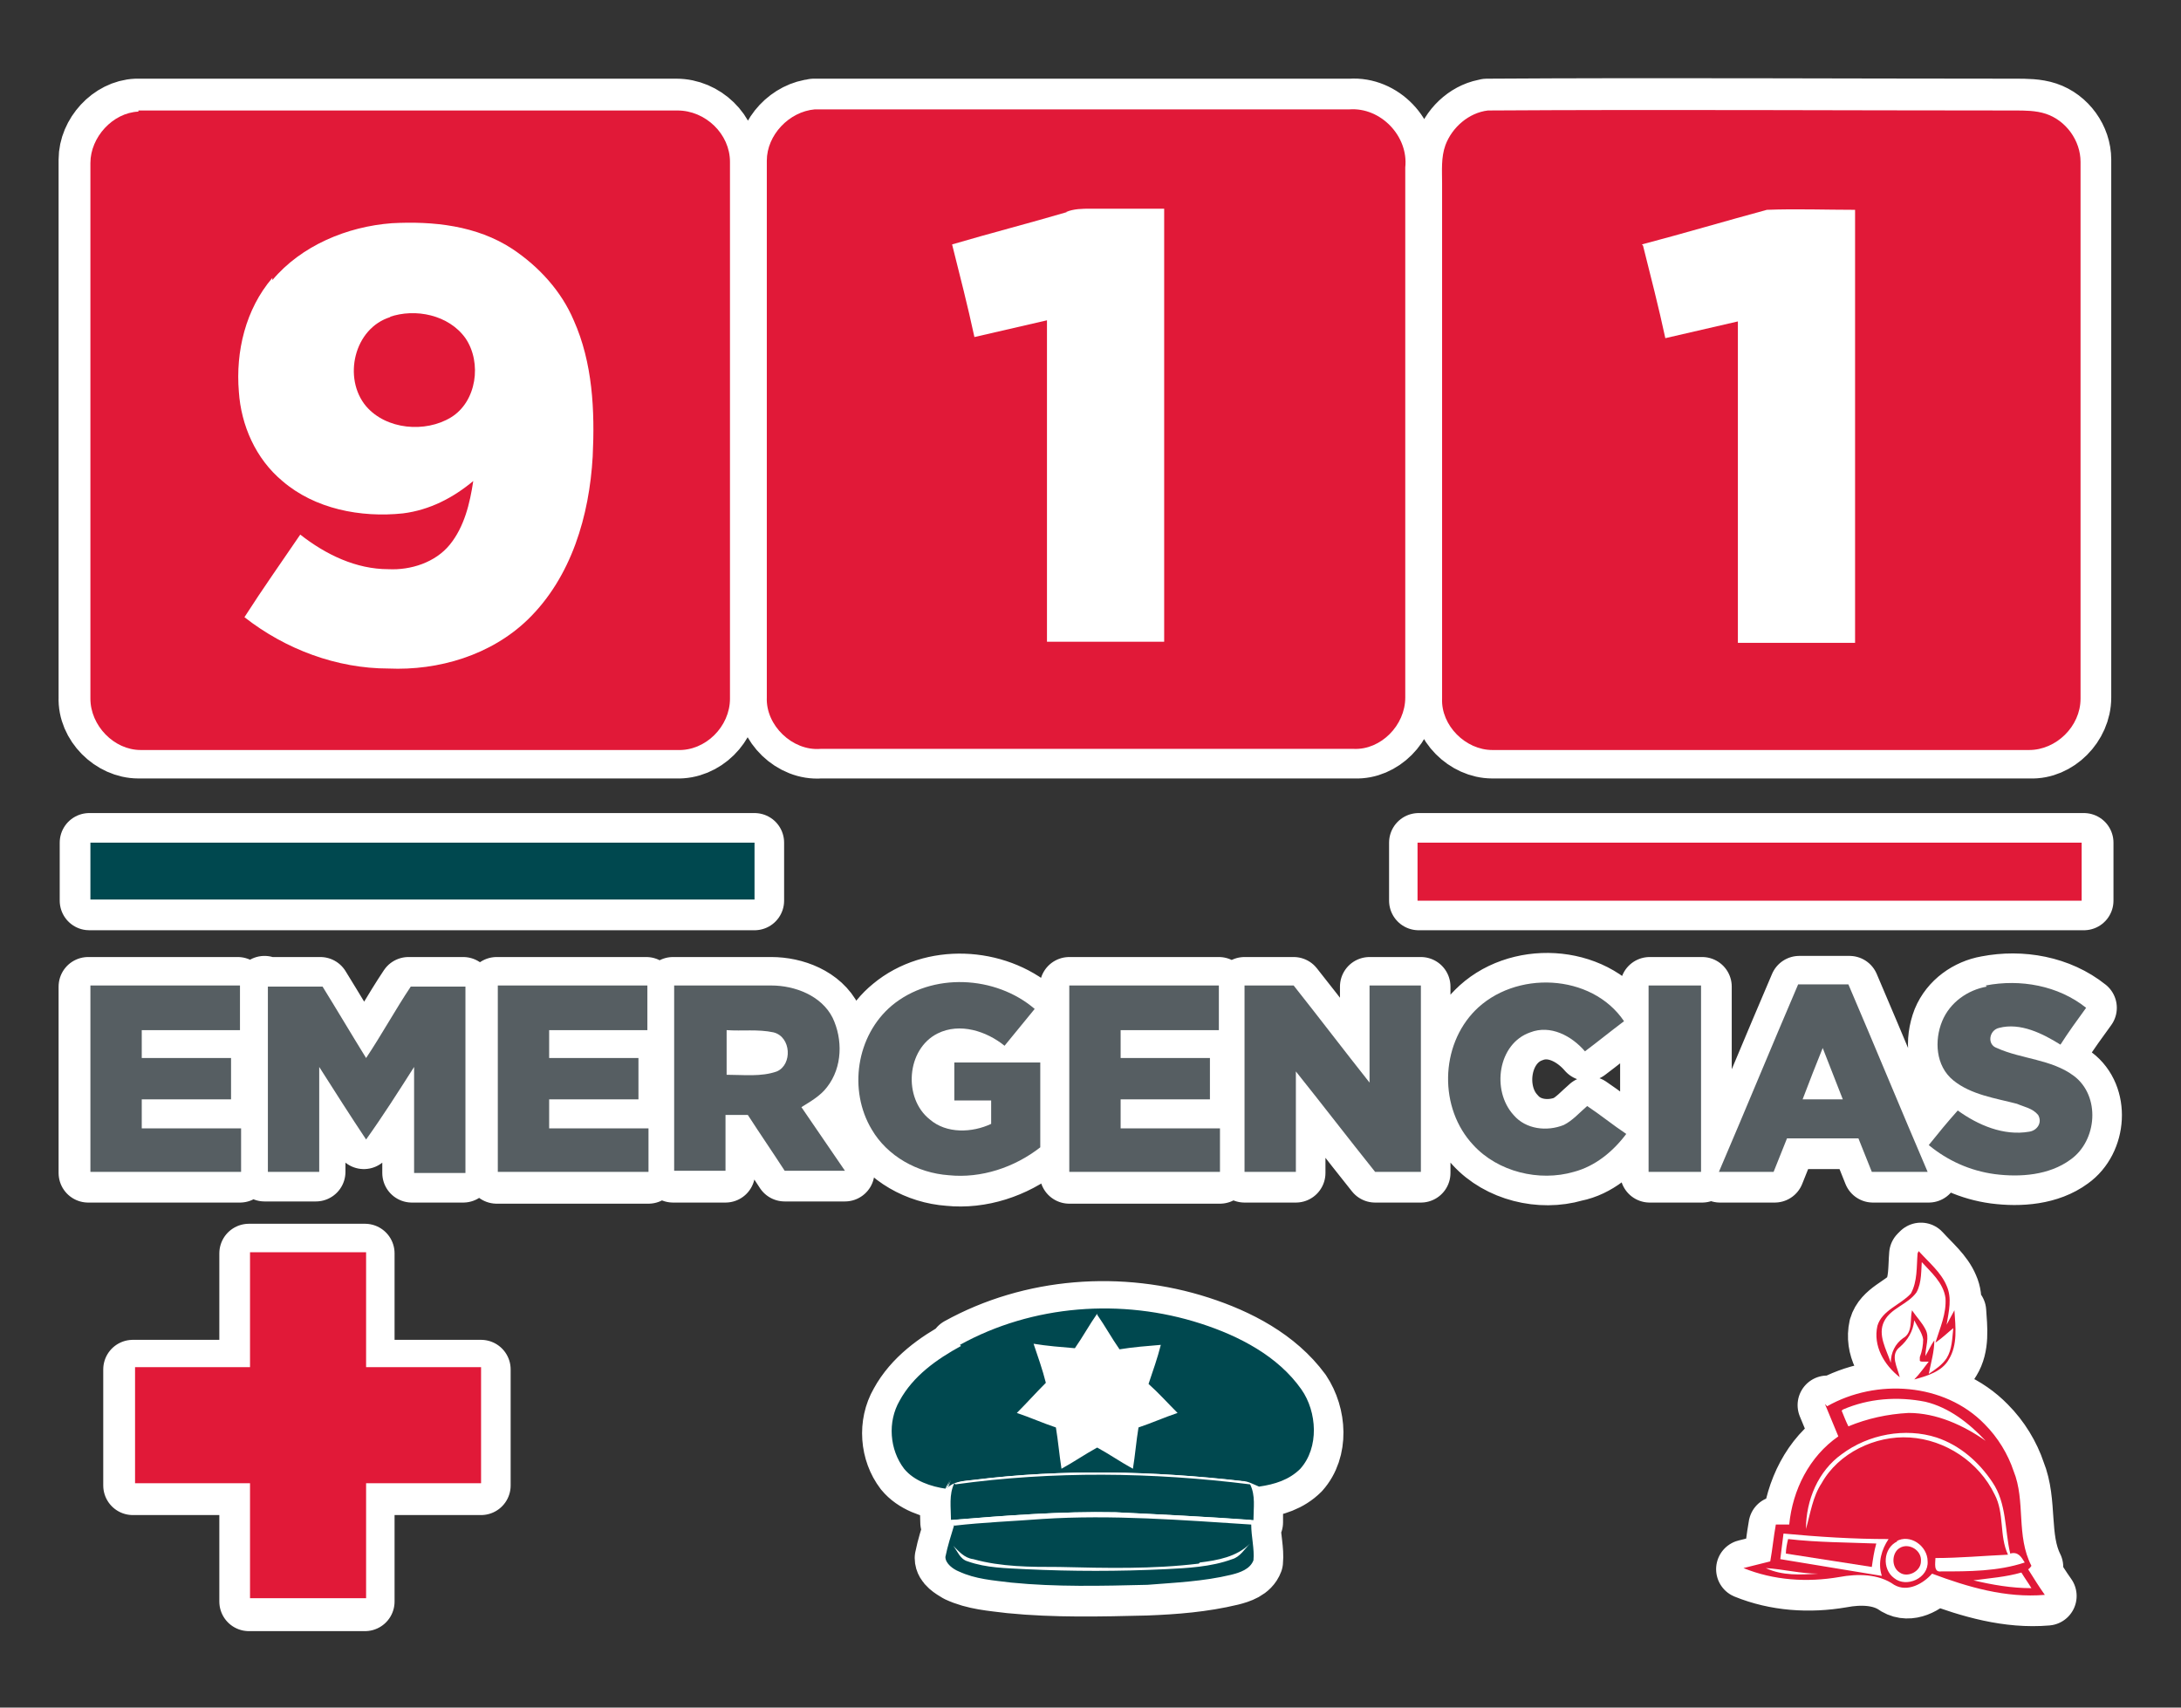
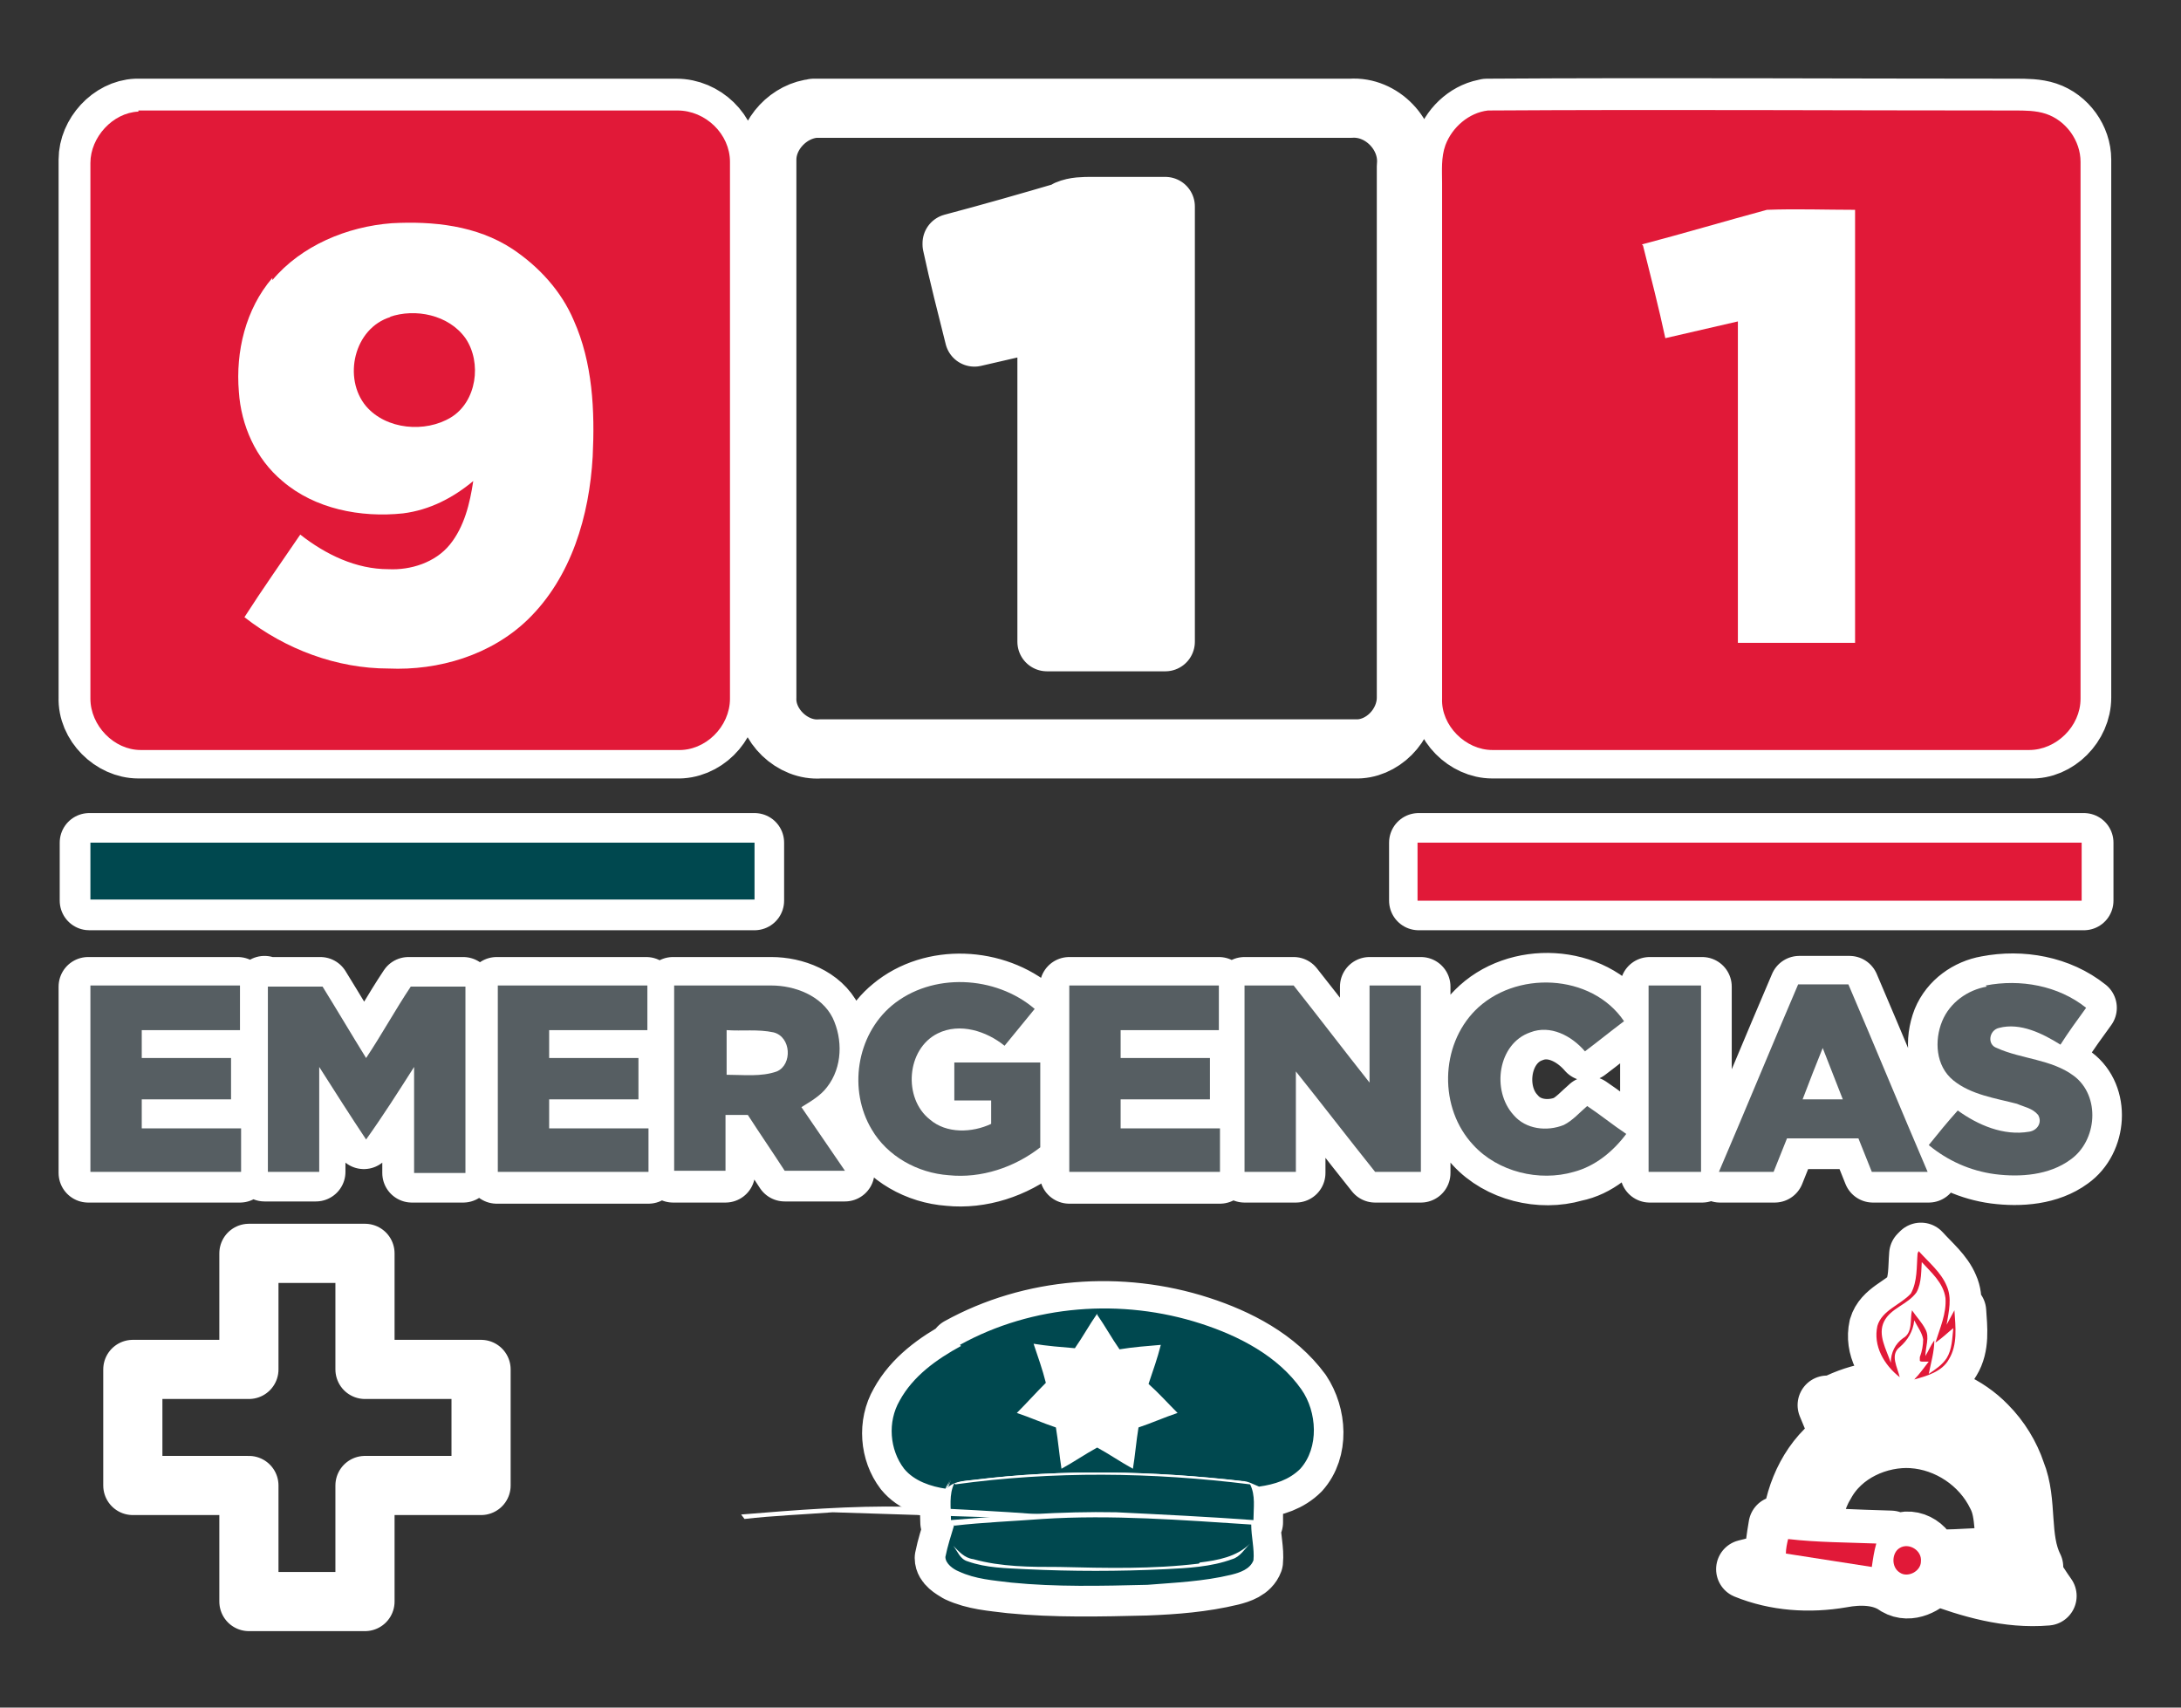
<svg xmlns="http://www.w3.org/2000/svg" version="1.1" viewBox="0 0 195.4 153">
  <rect x="0" y="0" width="195.4" height="153" fill="#333333" stroke="none" />
  <defs>
    <style>
      .cls-1 {
        fill: #00484f;
      }

      .cls-2 {
        fill: #fff;
      }

      .cls-3 {
        fill: none;
        stroke: #fff;
        stroke-linecap: round;
        stroke-linejoin: round;
        stroke-width: 5.3px;
      }

      .cls-4 {
        fill: #565e62;
      }

      .cls-5 {
        fill: #e11938;
      }
    </style>
  </defs>
  <g>
    <g id="Capa_1">
      <g>
        <path class="cls-3" d="M163.4,93.9c-.6,1.5-1.2,3-1.8,4.6,1.2,0,2.4,0,3.7,0-.6-1.5-1.2-3.1-1.8-4.6ZM154.1,105.1c2.4-5.6,4.7-11.2,7.1-16.8h4.5c2.4,5.6,4.7,11.2,7.1,16.8h-5c-.4-1-.8-2-1.2-3-2.1,0-4.2,0-6.4,0-.4,1-.8,2-1.2,3-1.6,0-3.3,0-4.9,0ZM147.8,88.4c1.6,0,3.1,0,4.7,0,0,5.6,0,11.1,0,16.7-1.6,0-3.1,0-4.7,0v-16.7ZM111.6,88.4c1.4,0,2.9,0,4.3,0,2.3,2.9,4.5,5.8,6.8,8.7,0-2.9,0-5.8,0-8.7,1.5,0,3.1,0,4.6,0,0,5.6,0,11.1,0,16.7-1.4,0-2.7,0-4.1,0-2.4-3-4.7-6-7.1-9.1,0,3,0,6,0,9.1h-4.6v-16.7ZM95.8,88.4c4.5,0,8.9,0,13.4,0,0,1.3,0,2.7,0,4-2.9,0-5.9,0-8.8,0,0,.8,0,1.6,0,2.5,2.7,0,5.3,0,8,0,0,1.2,0,2.4,0,3.7-2.7,0-5.3,0-8,0v2.6c3,0,5.9,0,8.9,0,0,1.3,0,2.6,0,4h-13.5v-16.7ZM65,92.4c0,1.3,0,2.6,0,3.9,1.5,0,3.1.2,4.5-.3,1.4-.6,1.3-3.1-.3-3.5-1.4-.3-2.8-.1-4.2-.2ZM60.4,88.4c2.9,0,5.8,0,8.7,0,2.1,0,4.5.9,5.5,2.9.9,1.9.9,4.4-.5,6.2-.6.8-1.5,1.3-2.3,1.8,1.3,1.9,2.6,3.8,3.9,5.7-1.8,0-3.6,0-5.4,0-1.1-1.7-2.2-3.3-3.3-5-.7,0-1.3,0-2,0,0,1.7,0,3.4,0,5.1-1.6,0-3.1,0-4.7,0,0-5.6,0-11.1,0-16.7ZM44.5,88.4c4.5,0,9,0,13.4,0,0,1.3,0,2.7,0,4-2.9,0-5.9,0-8.8,0,0,.8,0,1.6,0,2.5,2.7,0,5.3,0,8,0,0,1.2,0,2.4,0,3.7h-8v2.6c3,0,6,0,9,0,0,1.3,0,2.6,0,4h-13.6v-16.7ZM23.8,88.4c1.6,0,3.3,0,4.9,0,1.3,2.1,2.6,4.3,3.9,6.4,1.4-2.1,2.6-4.3,4-6.4,1.6,0,3.2,0,4.9,0v16.7c-1.5,0-3.1,0-4.6,0,0-3.2,0-6.3,0-9.5-1.5,2.2-2.8,4.4-4.3,6.5-1.4-2.2-2.8-4.3-4.3-6.5,0,3.1,0,6.3,0,9.4-1.5,0-3,0-4.6,0,0-5.6,0-11.1,0-16.7ZM7.9,88.4c4.5,0,9,0,13.4,0,0,1.3,0,2.7,0,4-2.9,0-5.9,0-8.8,0,0,.8,0,1.6,0,2.5,2.7,0,5.3,0,8,0,0,1.2,0,2.5,0,3.7h-8v2.6h9v3.9H7.9v-16.7ZM178,88.3c3.1-.6,6.5,0,9,2-.8,1.1-1.6,2.2-2.3,3.3-1.6-1-3.6-2-5.6-1.5-.9.2-1.1,1.5-.2,1.8,2.2,1,4.9,1,6.9,2.5,2.4,1.8,2.1,5.8-.3,7.5-1.9,1.4-4.5,1.6-6.8,1.3-2.2-.3-4.2-1.2-5.9-2.6.9-1,1.7-2.1,2.6-3.1,1.8,1.3,4.1,2.3,6.4,1.9.7-.1,1.2-.8.8-1.5-.5-.6-1.2-.7-1.9-1-1.9-.5-4.1-.8-5.7-2.1-1.6-1.3-1.7-3.6-1-5.4.7-1.7,2.3-2.8,4-3.1ZM132.2,90.6c3.6-3.7,10.5-3.4,13.5.9-1.2.9-2.3,1.8-3.5,2.7-1.2-1.4-3.1-2.4-4.9-1.7-2.9,1-3.5,5.3-1.5,7.4,1.1,1.3,3,1.5,4.5.9.8-.4,1.4-1.1,2.1-1.7,1.2.8,2.3,1.7,3.5,2.5-1.2,1.6-2.8,3-4.8,3.4-3.1.9-6.8,0-9-2.4-3.1-3.3-3-9,.2-12.1ZM79.9,90.2c3.6-3,9.3-2.7,12.8.3-.9,1.1-1.8,2.2-2.7,3.3-1.6-1.3-4-2.1-6-1.1-2.8,1.5-3.1,5.8-.7,7.7,1.6,1.3,3.8,1.2,5.5.4,0-.7,0-1.4,0-2.1h-3.3v-3.4h7.7c0,2.5,0,5.1,0,7.6-2.3,1.8-5.3,2.8-8.2,2.5-2.8-.2-5.5-1.7-6.9-4.1-2.1-3.5-1.4-8.5,1.8-11.1ZM107.5,140.3c-4.1.5-8.3.4-12.5.3-2.6,0-5.2,0-7.8-.7-.8-.1-1.3-.7-1.8-1.2.4.5.6,1.2,1.3,1.4,1.7.6,3.4.6,5.2.7,4.2.2,8.4.2,12.5,0,2-.1,4.1-.2,6-.9.7-.2,1.1-.9,1.6-1.4-1.2,1.2-2.9,1.5-4.5,1.7ZM85.5,136.8c2.6-.3,5.3-.4,7.9-.6,6.2-.4,12.5.1,18.7.5,0,1.1.3,2.2.2,3.2-.3.8-1.2,1.1-2,1.3-2.5.6-5,.8-7.6.9-4.1.1-8.2.2-12.2-.2-1.6-.2-3.2-.3-4.7-1-.5-.3-1.2-.7-1.2-1.3.2-1,.5-1.9.8-2.9ZM93.4,136.3c6.2-.4,12.5.1,18.7.5,0,0,0,0,0,0v-.4c-4-.3-8.1-.5-12.2-.7-4.9-.1-9.9.3-14.8.7l.3.4c2.6-.3,5.3-.4,7.9-.6ZM85.5,133.2c8.8-1.2,17.7-1.1,26.4,0,.5,1,.3,2.2.3,3.2-4.1-.3-8.2-.5-12.3-.7-4.9-.1-9.9.3-14.8.7,0-1.1-.2-2.3.3-3.3ZM111.3,132.9c-8-1-16-1.1-24-.1-.9.1-1.8.1-2.4.8l.3-.8c-.1.3-.3.5-.4.8l.5,3c0-1.1-.2-2.3.3-3.3,8.8-1.2,17.7-1.1,26.4,0,.2.3.3.7.3,1.1,0,0,0,0,0,0,0-.4.5-.9.5-.9-.5-.2-1-.5-1.5-.5ZM112.3,136.4s0-.4,0-.9c0,.3,0,.6,0,.9ZM98.3,117.8c-.7,1-1.3,2.1-2,3.1-1.2-.1-2.5-.2-3.7-.4.4,1.2.8,2.3,1.1,3.5-.9.9-1.7,1.8-2.6,2.7,1.2.4,2.3.9,3.5,1.3.2,1.2.3,2.5.5,3.7,1.1-.6,2.1-1.3,3.2-1.9,1.1.6,2.1,1.3,3.2,1.9.2-1.2.3-2.5.5-3.7,1.2-.4,2.3-.9,3.5-1.3-.9-.9-1.7-1.8-2.6-2.6.4-1.2.8-2.3,1.1-3.5-1.2.1-2.5.2-3.7.4-.7-1-1.3-2.1-2-3.1ZM85.9,120.7c6.5-3.6,14.5-4.2,21.6-1.9,3.4,1.1,6.9,2.9,9.1,5.9,1.4,2.1,1.6,5.2-.1,7.1-1,1-2.3,1.4-3.7,1.6-.5-.2-1-.5-1.5-.5-8-1-16-1.1-24-.1-.9.1-1.8.1-2.4.8l.3-.8c-.1.3-.3.5-.4.8-1.4-.2-2.9-.7-3.8-1.8-1.3-1.7-1.5-4.2-.4-6.1,1.2-2.2,3.3-3.7,5.5-4.9ZM8,75.5c19.9,0,39.8,0,59.6,0v5.2H8c0-1.7,0-3.4,0-5.2ZM170.4,138.9c.8-.5,2,.2,1.9,1.2,0,.9-1.2,1.5-1.9,1-.8-.5-.7-1.8,0-2.2ZM160.4,138.1c2.6.3,5.3.3,7.9.4-.2.7-.3,1.4-.4,2.1-2.6-.4-5.2-.8-7.7-1.2,0-.4.1-.9.2-1.3ZM177,141.8c1.7.4,3.4.7,5.2.7-.3-.5-.6-.9-.9-1.4-1.4.4-2.8.5-4.3.7ZM158.3,140.7c1.5.7,3.1.6,4.7.5-1.6,0-3.1-.4-4.7-.5ZM170.1,138.3c-1.3.6-1.4,2.5-.3,3.3,1.1.9,3.1,0,3.1-1.5,0-1.4-1.6-2.5-2.8-1.8ZM159.9,137.5c-.1.8-.2,1.6-.3,2.4,3,.5,6.1,1,9.2,1.5-.4-1.2,0-2.4.7-3.3-3.2,0-6.3-.2-9.5-.5ZM165.2,130.4c-2.1,1.5-3.2,4.2-3.2,6.7.4-1.4.6-2.9,1.4-4.1,1.5-2.8,4.8-4.3,7.9-4.1,3.2.2,6.2,2.2,7.6,5.1.9,1.7.4,3.7,1.2,5.4-2.2.1-4.4.3-6.6.3,0,.4-.2,1.3.5,1.2,2.5,0,5.1,0,7.6-.8-.3-.5-.6-1-1.3-.8-.5-2.1-.3-4.5-1.6-6.4-1.2-1.8-3-3.3-5.1-4-2.8-.9-6.1-.3-8.5,1.5ZM165.1,126.5c.2.5.4,1,.6,1.4,1.7-.7,3.5-1.1,5.4-1.2,2.5,0,4.9,1.1,6.9,2.6-1.5-1.6-3.3-3-5.4-3.5-2.5-.5-5.1-.3-7.4.7ZM163.9,126.1c4.4-2.5,10.5-2.1,14.1,1.6,1.2,1.2,2.1,2.7,2.6,4.2,1.1,2.7.3,5.9,1.6,8.5,0,0-.2.3-.3.3.5.8,1,1.6,1.5,2.3-3.5.3-6.9-.7-10.1-1.9-.8.9-2.2,1.7-3.4,1-1.4-1-3.3-1-4.9-.7-2.9.5-5.9.3-8.6-.8.8-.2,1.6-.4,2.4-.6.2-1.1.3-2.2.5-3.3.4,0,.8,0,1.2,0,.3-3.1,1.8-6.2,4.4-7.9-.4-1-.8-1.9-1.2-2.9ZM172.4,112.9c-.1,1,0,2.1-.5,3-.8,1.1-2.3,1.4-2.9,2.6-.6,1.2.2,2.5.6,3.7,0-.9.4-1.7,1.2-2.2.9-.5.6-1.7.8-2.5.4.6.9,1.1,1.2,1.7.4.7,0,1.6,0,2.4.3-.5.5-1,.8-1.4,0,1-.3,2-.5,3,.6-.4,1.2-.8,1.6-1.4.5-.8.5-1.8.6-2.7-.5.4-1,.9-1.6,1.3.4-1.3,1-2.6.9-4-.2-1.4-1.3-2.3-2.2-3.4ZM172.1,112.2c.9,1,2,1.9,2.5,3.1.5,1.1.2,2.3,0,3.5.2-.4.5-.9.7-1.3.1,1.5.3,3.1-.5,4.4-.6,1.1-2,1.5-3.1,1.8.5-.5.9-1.1,1.3-1.6-.1,0-.4,0-.6,0,0,0-.2,0-.2-.1,0,0,0-.2,0-.3.2-.5.3-1.1.3-1.6-.1-.6-.5-1.1-.8-1.7-.1,1-.6,1.8-1.4,2.4-.9.7-.2,1.8,0,2.7-1.4-1.1-2.4-2.8-2-4.6.4-1.4,2.1-1.9,3-2.9.6-1.1.5-2.4.6-3.6ZM22.3,112.3h10.4v10.4c3.5,0,6.9,0,10.4,0,0,3.5,0,6.9,0,10.4-3.5,0-6.9,0-10.4,0v10.4h-10.4c0-3.5,0-6.9,0-10.4-3.5,0-6.9,0-10.4,0v-10.4c3.5,0,6.9,0,10.4,0,0-3.5,0-6.9,0-10.4ZM127.1,75.5c19.9,0,39.8,0,59.6,0v5.2c-19.9,0-39.8,0-59.6,0,0-1.7,0-3.4,0-5.2ZM34.8,28.3c2.3-.8,5.4-.2,6.8,1.9,1.5,2.2,1,5.7-1.3,7.2-2.3,1.4-5.8,1.1-7.6-1-2.1-2.5-1.1-7,2.2-8.1ZM147.3,21.8c.7,2.8,1.4,5.5,2,8.3,2.2-.5,4.3-1,6.5-1.5v28.8c3.5,0,7,0,10.6,0V18.6c-2.6,0-5.3-.1-7.9,0-3.8,1-7.5,2.1-11.2,3.1ZM133.2,9.7c15.8-.1,31.6,0,47.4,0,.9,0,1.9,0,2.8.3,1.8.6,3.1,2.4,3.1,4.3,0,16.1,0,32.2,0,48.2,0,2.5-2.2,4.7-4.6,4.6-16.1,0-32.1,0-48.2,0-2.4,0-4.6-2.2-4.5-4.6,0-15.4,0-30.9,0-46.3,0-1.1-.1-2.3.3-3.4.6-1.6,2.1-2.9,3.8-3.1ZM95.6,18.9c-3.4,1-6.9,2-10.3,2.9.7,2.8,1.4,5.5,2,8.3,2.2-.5,4.3-1,6.5-1.5,0,9.6,0,19.2,0,28.8,3.5,0,7,0,10.6,0,0-13,0-25.9,0-38.9-2.2,0-4.4,0-6.6,0-.7,0-1.5,0-2.2.3ZM72.9,9.7c16,0,32.1,0,48.1,0,2.8-.2,5.3,2.4,5,5.2,0,15.9,0,31.7,0,47.6,0,2.5-2.2,4.7-4.6,4.6-16,0-31.9,0-47.9,0-2.5.2-4.9-2.1-4.8-4.6,0-16.1,0-32.1,0-48.2,0-2.3,2-4.4,4.3-4.6ZM24.2,24.7c-2.4,2.8-3.3,6.6-3,10.2.2,3,1.6,6,3.9,8,3,2.5,7,3.3,10.8,2.9,2.4-.3,4.5-1.4,6.3-2.9-.3,2-.8,4.1-2.1,5.7-1.3,1.6-3.5,2.3-5.5,2.2-2.9,0-5.7-1.3-7.9-3.1-1.7,2.5-3.4,4.9-5,7.4,3.7,2.9,8.3,4.6,12.9,4.6,4.5.2,9.2-1.2,12.5-4.4,3.9-3.8,5.5-9.3,5.8-14.7.2-4.1,0-8.4-1.7-12.3-1.1-2.6-3.1-4.8-5.5-6.4-3.2-2.1-7.1-2.5-10.8-2.3-4,.3-8.1,2-10.7,5.1ZM12.2,9.7c16.1,0,32.3,0,48.4,0,2.5,0,4.7,2.1,4.7,4.6,0,16.1,0,32.1,0,48.2,0,2.5-2.2,4.7-4.7,4.6-16.1,0-32.1,0-48.2,0-2.4,0-4.6-2.2-4.5-4.6,0-16.1,0-32.1,0-48.2,0-2.3,2-4.5,4.3-4.6ZM177,141.8c1.4-.2,2.9-.3,4.3-.7.3.5.6.9.9,1.4-1.8,0-3.5-.3-5.2-.7ZM158.3,140.7c1.6,0,3.1.4,4.7.5-1.6,0-3.3.2-4.7-.5ZM107.5,140.3c1.6-.2,3.3-.5,4.5-1.7-.5.5-.9,1.2-1.6,1.4-1.9.7-4,.8-6,.9-4.2.2-8.4.2-12.5,0-1.7-.1-3.5-.2-5.2-.7-.7-.2-.9-.9-1.3-1.4.5.5,1.1,1.1,1.8,1.2,2.5.6,5.2.6,7.8.7,4.2,0,8.3.1,12.5-.3ZM170.4,138.9c-.8.4-.9,1.7,0,2.2.8.5,2,0,1.9-1,.1-1-1-1.7-1.9-1.2ZM170.1,138.3c1.2-.7,2.9.4,2.8,1.8,0,1.5-1.9,2.4-3.1,1.5-1.2-.8-1-2.7.3-3.3ZM160.4,138.1c0,.4-.1.9-.2,1.3,2.6.4,5.1.9,7.7,1.2,0-.7.2-1.4.4-2.1-2.6-.1-5.3-.2-7.9-.4ZM159.9,137.5c3.1.3,6.3.4,9.5.5-.7,1-1,2.2-.7,3.3-3.1-.5-6.1-1-9.2-1.5.1-.8.2-1.6.3-2.4ZM165.2,130.4c2.4-1.8,5.6-2.4,8.5-1.5,2.1.7,3.8,2.2,5.1,4,1.3,1.9,1.2,4.3,1.6,6.4.7-.2,1.1.3,1.3.8-2.4.8-5,.9-7.6.8-.7.1-.5-.8-.5-1.2,2.2,0,4.4-.2,6.6-.3-.8-1.7-.3-3.7-1.2-5.4-1.4-2.9-4.4-5-7.6-5.1-3.1-.2-6.4,1.3-7.9,4.1-.8,1.3-1,2.7-1.4,4.1,0-2.6,1.2-5.2,3.2-6.7ZM165.1,126.5c2.3-1,5-1.2,7.4-.7,2.2.5,3.9,1.9,5.4,3.5-2-1.5-4.4-2.5-6.9-2.6-1.8,0-3.7.5-5.4,1.2-.2-.5-.4-1-.6-1.4ZM98.3,117.8c.7,1,1.4,2.1,2,3.1,1.2-.1,2.5-.2,3.7-.4-.4,1.2-.8,2.3-1.1,3.5.9.9,1.7,1.8,2.6,2.6-1.2.4-2.3.9-3.5,1.3-.2,1.2-.3,2.5-.5,3.7-1.1-.6-2.1-1.3-3.2-1.9-1.1.6-2.1,1.3-3.2,1.9-.2-1.2-.3-2.5-.5-3.7-1.2-.4-2.3-.9-3.5-1.3.9-.9,1.7-1.8,2.6-2.7-.4-1.2-.8-2.3-1.1-3.5,1.2.1,2.5.2,3.7.4.7-1,1.4-2.1,2-3.1ZM172.4,112.9c.8,1,2,2,2.2,3.4.2,1.4-.5,2.7-.9,4,.6-.4,1-.9,1.6-1.3-.1.9-.1,1.9-.6,2.7-.4.6-1.1,1-1.6,1.4.3-1,.5-2,.5-3-.3.5-.5,1-.8,1.4,0-.8.4-1.6,0-2.4-.3-.6-.8-1.2-1.2-1.7-.2.9,0,2-.8,2.5-.8.5-1.1,1.3-1.2,2.2-.4-1.2-1.2-2.5-.6-3.7.7-1.2,2.2-1.5,2.9-2.6.5-.9.4-2,.5-3ZM34.8,28.3c-3.2,1-4.2,5.5-2.2,8.1,1.8,2.2,5.3,2.5,7.6,1,2.4-1.5,2.8-4.9,1.3-7.2-1.4-2.2-4.4-2.8-6.8-1.9ZM24.2,24.7c2.6-3.2,6.7-4.8,10.7-5.1,3.7-.3,7.7.2,10.8,2.3,2.4,1.6,4.4,3.8,5.5,6.4,1.6,3.8,1.9,8.1,1.7,12.3-.3,5.3-1.9,10.9-5.8,14.7-3.3,3.2-8,4.6-12.5,4.4-4.7,0-9.3-1.7-12.9-4.6,1.7-2.5,3.4-4.9,5-7.4,2.3,1.8,5,3.1,7.9,3.1,2,.1,4.2-.6,5.5-2.2,1.3-1.6,1.8-3.7,2.1-5.7-1.8,1.5-4,2.7-6.3,2.9-3.8.5-7.9-.4-10.8-2.9-2.3-2-3.7-5-3.9-8-.3-3.6.6-7.4,3-10.2ZM147.3,21.8c3.7-1,7.4-2.2,11.2-3.1,2.6-.2,5.3,0,7.9,0v38.9c-3.5,0-7,0-10.6,0v-28.8c-2.2.5-4.3,1-6.5,1.5-.7-2.8-1.4-5.5-2-8.3ZM95.6,18.9c.7-.2,1.4-.3,2.2-.3,2.2,0,4.4,0,6.6,0,0,13,0,25.9,0,38.9-3.5,0-7,0-10.6,0,0-9.6,0-19.2,0-28.8-2.2.5-4.3,1-6.5,1.5-.7-2.8-1.4-5.5-2-8.3,3.4-1,6.9-1.9,10.3-2.9Z" />
        <path class="cls-2" d="M95.6,19c.7-.2,1.4-.3,2.2-.3,2.2,0,4.4,0,6.6,0,0,12.9,0,25.9,0,38.8-3.5,0-7,0-10.5,0,0-9.6,0-19.2,0-28.8-2.2.5-4.3,1-6.5,1.5-.7-2.8-1.4-5.5-2-8.3,3.4-1,6.9-1.9,10.3-2.9" />
        <path class="cls-2" d="M147.2,22c3.7-1,7.4-2.2,11.2-3.1,2.6-.2,5.3,0,7.9,0v38.8c-3.5,0-7,0-10.5,0v-28.8c-2.2.5-4.3,1-6.5,1.5-.7-2.8-1.4-5.5-2-8.3" />
        <path class="cls-2" d="M34.9,28.4c-3.2,1-4.2,5.5-2.2,8,1.8,2.2,5.3,2.5,7.6,1,2.4-1.5,2.8-4.9,1.3-7.1-1.4-2.2-4.4-2.7-6.8-1.9M24.4,24.9c2.6-3.2,6.7-4.8,10.7-5.1,3.7-.3,7.7.2,10.8,2.3,2.4,1.6,4.4,3.8,5.5,6.4,1.6,3.8,1.9,8.1,1.7,12.2-.3,5.3-1.9,10.8-5.8,14.6-3.3,3.2-8,4.6-12.5,4.4-4.7,0-9.3-1.7-12.9-4.6,1.7-2.5,3.3-4.9,5-7.4,2.3,1.8,5,3.1,7.9,3.1,2,.1,4.2-.6,5.5-2.2,1.3-1.6,1.8-3.7,2.1-5.7-1.8,1.5-4,2.6-6.3,2.9-3.8.4-7.9-.4-10.8-2.9-2.3-2-3.7-4.9-3.9-8-.3-3.6.6-7.4,3-10.2" />
        <path class="cls-2" d="M172.2,112.8c.8,1,2,2,2.2,3.3.2,1.4-.5,2.7-.9,4,.6-.4,1-.8,1.6-1.3-.1.9-.1,1.9-.6,2.7-.4.6-1.1,1-1.6,1.4.3-1,.5-2,.5-3-.3.5-.5,1-.8,1.4,0-.8.4-1.6,0-2.4-.3-.6-.8-1.2-1.2-1.7-.1.9,0,2-.8,2.5-.8.5-1.1,1.3-1.1,2.2-.4-1.2-1.2-2.5-.6-3.7.7-1.2,2.1-1.5,2.9-2.6.5-.9.4-2,.5-3" />
        <path class="cls-2" d="M98.3,117.7c.7,1,1.3,2.1,2,3.1,1.2-.1,2.5-.2,3.7-.4-.4,1.2-.8,2.3-1.1,3.5.9.9,1.7,1.8,2.6,2.6-1.2.4-2.3.9-3.5,1.3-.2,1.2-.3,2.5-.5,3.7-1.1-.6-2.1-1.3-3.2-1.9-1.1.6-2.1,1.3-3.2,1.9-.2-1.2-.3-2.4-.5-3.7-1.2-.4-2.3-.9-3.5-1.3.9-.9,1.7-1.8,2.6-2.7-.4-1.2-.8-2.3-1.1-3.5,1.2.1,2.5.2,3.7.4.7-1,1.3-2.1,2-3.1" />
        <path class="cls-2" d="M165,126.4c2.3-1,5-1.2,7.4-.7,2.2.5,3.9,1.9,5.4,3.5-2-1.5-4.4-2.5-6.9-2.6-1.8,0-3.7.5-5.4,1.2-.2-.5-.4-1-.6-1.4" />
        <path class="cls-2" d="M165,130.3c2.4-1.8,5.6-2.4,8.5-1.5,2.1.6,3.8,2.2,5,4,1.3,1.9,1.2,4.2,1.6,6.4.7-.2,1.1.3,1.3.8-2.4.8-5,.9-7.5.8-.7.1-.5-.8-.5-1.2,2.2,0,4.4-.2,6.5-.3-.8-1.7-.3-3.7-1.2-5.4-1.4-2.9-4.4-4.9-7.6-5.1-3.1-.2-6.4,1.3-7.9,4.1-.8,1.3-1,2.7-1.4,4.1,0-2.5,1.2-5.2,3.2-6.7" />
        <path class="cls-2" d="M160.2,137.9c0,.4-.1.9-.2,1.3,2.6.4,5.1.9,7.7,1.2,0-.7.2-1.4.4-2.1-2.6-.1-5.3-.2-7.9-.4M159.8,137.3c3.1.3,6.3.4,9.5.5-.7,1-1,2.1-.6,3.3-3-.5-6.1-.9-9.1-1.5.1-.8.2-1.6.3-2.4" />
        <path class="cls-2" d="M170.2,138.7c-.8.4-.9,1.7,0,2.2.8.5,2,0,1.9-1,.1-1-1-1.7-1.9-1.2M170,138.1c1.2-.7,2.9.4,2.8,1.8,0,1.5-1.9,2.4-3,1.5-1.2-.8-1-2.7.3-3.3" />
        <path class="cls-2" d="M107.4,140.1c1.6-.2,3.3-.5,4.5-1.7-.5.5-.9,1.2-1.6,1.4-1.9.7-4,.7-6,.9-4.2.2-8.3.2-12.5,0-1.7-.1-3.5-.2-5.2-.7-.6-.2-.9-.9-1.3-1.4.5.5,1,1.1,1.8,1.2,2.5.6,5.2.6,7.7.7,4.2,0,8.3.1,12.5-.3" />
        <path class="cls-2" d="M158.2,140.5c1.6,0,3.1.4,4.7.5-1.6,0-3.3.2-4.7-.5" />
        <path class="cls-2" d="M176.8,141.6c1.4-.2,2.9-.3,4.3-.7.3.5.6.9.9,1.4-1.7,0-3.5-.3-5.2-.7" />
        <path class="cls-5" d="M24.4,24.9c-2.4,2.8-3.3,6.6-3,10.2.2,3,1.5,6,3.9,8,2.9,2.5,7,3.3,10.8,2.9,2.4-.3,4.5-1.4,6.3-2.9-.3,2-.8,4.1-2.1,5.7-1.3,1.6-3.5,2.3-5.5,2.2-2.9,0-5.6-1.3-7.9-3.1-1.7,2.5-3.4,4.9-5,7.4,3.7,2.9,8.3,4.6,12.9,4.6,4.5.2,9.2-1.2,12.5-4.4,3.9-3.8,5.5-9.3,5.8-14.6.2-4.1,0-8.4-1.7-12.2-1.1-2.6-3.1-4.8-5.5-6.4-3.2-2.1-7.1-2.5-10.8-2.3-4,.3-8.1,2-10.7,5.1M12.4,9.9c16.1,0,32.2,0,48.3,0,2.5,0,4.7,2.1,4.7,4.6,0,16,0,32.1,0,48.1,0,2.5-2.2,4.7-4.7,4.6-16,0-32.1,0-48.1,0-2.4,0-4.5-2.2-4.5-4.6,0-16,0-32,0-48,0-2.3,2-4.5,4.3-4.6" />
-         <path class="cls-5" d="M95.6,19c-3.4,1-6.9,1.9-10.3,2.9.7,2.8,1.4,5.5,2,8.3,2.2-.5,4.3-1,6.5-1.5,0,9.6,0,19.2,0,28.8,3.5,0,7,0,10.5,0,0-12.9,0-25.9,0-38.8-2.2,0-4.4,0-6.6,0-.7,0-1.5,0-2.2.3M72.9,9.8c16,0,32,0,48,0,2.8-.2,5.3,2.4,5,5.2,0,15.8,0,31.6,0,47.5,0,2.5-2.2,4.7-4.6,4.6-15.9,0-31.9,0-47.8,0-2.5.2-4.9-2.1-4.8-4.6,0-16,0-32,0-48.1,0-2.3,2-4.4,4.3-4.6" />
        <path class="cls-5" d="M147.2,22c.7,2.8,1.4,5.5,2,8.3,2.2-.5,4.3-1,6.5-1.5v28.8c3.5,0,7,0,10.5,0V18.8c-2.6,0-5.3-.1-7.9,0-3.7,1-7.4,2.1-11.2,3.1M133.2,9.9c15.8-.1,31.6,0,47.3,0,.9,0,1.9,0,2.8.3,1.8.6,3.1,2.4,3.1,4.3,0,16,0,32.1,0,48.1,0,2.5-2.2,4.6-4.6,4.6-16,0-32.1,0-48.1,0-2.4,0-4.6-2.2-4.5-4.6,0-15.4,0-30.8,0-46.2,0-1.1-.1-2.3.3-3.4.6-1.6,2.1-2.9,3.8-3.1" />
        <path class="cls-5" d="M34.9,28.4c2.3-.8,5.3-.2,6.8,1.9,1.5,2.2,1,5.7-1.3,7.1-2.3,1.4-5.8,1.1-7.6-1-2.1-2.5-1.1-7,2.2-8" />
        <path class="cls-5" d="M127,75.5c19.8,0,39.7,0,59.5,0v5.2c-19.8,0-39.7,0-59.5,0,0-1.7,0-3.4,0-5.1" />
-         <path class="cls-5" d="M22.4,112.2h10.4v10.3c3.4,0,6.9,0,10.3,0,0,3.5,0,6.9,0,10.4-3.4,0-6.9,0-10.3,0v10.3h-10.4c0-3.4,0-6.9,0-10.3-3.4,0-6.9,0-10.3,0v-10.4c3.4,0,6.9,0,10.3,0,0-3.4,0-6.9,0-10.3" />
        <path class="cls-5" d="M172.2,112.8c-.1,1,0,2.1-.5,3-.8,1.1-2.3,1.4-2.9,2.6-.6,1.2.2,2.5.6,3.7,0-.9.4-1.7,1.1-2.2.9-.5.6-1.7.8-2.5.4.6.9,1.1,1.2,1.7.4.7,0,1.6,0,2.4.3-.5.5-1,.8-1.4,0,1-.3,2-.5,3,.6-.4,1.2-.8,1.6-1.4.5-.8.5-1.8.6-2.7-.5.4-1,.9-1.6,1.3.4-1.3,1-2.6.9-4-.2-1.4-1.3-2.3-2.2-3.3M171.9,112.1c.9,1,2,1.9,2.5,3.1.5,1.1.2,2.3,0,3.5.2-.4.5-.9.7-1.3.1,1.5.3,3.1-.5,4.4-.6,1.1-2,1.5-3.1,1.8.5-.5.9-1.1,1.3-1.6-.1,0-.4,0-.6,0,0,0-.2,0-.2-.1,0,0,0-.2,0-.3.2-.5.3-1.1.3-1.6-.1-.6-.5-1.1-.8-1.7-.1,1-.6,1.8-1.3,2.4-.9.7-.2,1.8,0,2.7-1.4-1.1-2.4-2.8-2-4.6.4-1.4,2.1-1.9,3-2.9.6-1.1.5-2.4.6-3.6" />
-         <path class="cls-5" d="M176.8,141.6c1.7.4,3.4.7,5.2.7-.3-.5-.6-.9-.9-1.4-1.4.4-2.8.5-4.3.7M158.2,140.5c1.5.7,3.1.6,4.7.5-1.6,0-3.1-.4-4.7-.5M170,138.1c-1.3.6-1.4,2.5-.3,3.3,1.1.9,3.1,0,3-1.5,0-1.4-1.6-2.5-2.8-1.8M159.8,137.3c-.1.8-.2,1.6-.3,2.4,3,.5,6.1,1,9.1,1.5-.4-1.2,0-2.4.6-3.3-3.2,0-6.3-.2-9.5-.5M165,130.3c-2.1,1.5-3.2,4.1-3.2,6.7.4-1.4.6-2.9,1.4-4.1,1.5-2.7,4.8-4.3,7.9-4.1,3.2.2,6.2,2.2,7.6,5.1.9,1.7.4,3.7,1.2,5.4-2.2.1-4.4.3-6.5.3,0,.4-.2,1.3.5,1.2,2.5,0,5.1,0,7.5-.8-.3-.5-.6-1-1.3-.8-.5-2.1-.3-4.5-1.6-6.4-1.2-1.8-2.9-3.3-5-4-2.8-.9-6.1-.3-8.5,1.5M165,126.4c.2.5.4,1,.6,1.4,1.7-.7,3.5-1.1,5.4-1.2,2.5,0,4.9,1.1,6.9,2.5-1.5-1.6-3.3-3-5.4-3.5-2.5-.5-5.1-.3-7.4.7M163.7,126c4.4-2.5,10.5-2.1,14.1,1.6,1.2,1.2,2.1,2.7,2.6,4.2,1.1,2.7.2,5.8,1.6,8.5,0,0-.2.3-.3.3.5.8,1,1.6,1.5,2.3-3.5.3-6.9-.7-10.1-1.9-.8.9-2.2,1.7-3.4,1-1.4-1-3.3-1-4.9-.7-2.9.5-5.9.3-8.6-.8.8-.2,1.6-.4,2.4-.6.2-1.1.3-2.2.5-3.3.4,0,.8,0,1.2,0,.3-3.1,1.8-6.1,4.4-7.9-.4-1-.8-1.9-1.2-2.9" />
        <path class="cls-5" d="M160.2,137.9c2.6.3,5.3.3,7.9.4-.2.7-.3,1.4-.4,2.1-2.6-.4-5.1-.8-7.7-1.2,0-.4.1-.9.2-1.3" />
        <path class="cls-5" d="M170.2,138.7c.8-.5,2,.2,1.9,1.2,0,.9-1.2,1.5-1.9,1-.8-.5-.7-1.8,0-2.2" />
        <path class="cls-1" d="M8.1,75.5c19.8,0,39.7,0,59.5,0v5.1H8.1c0-1.7,0-3.4,0-5.1" />
        <path class="cls-1" d="M98.3,117.7c-.7,1-1.3,2.1-2,3.1-1.2-.1-2.5-.2-3.7-.4.4,1.2.8,2.3,1.1,3.5-.9.9-1.7,1.8-2.6,2.7,1.2.4,2.3.9,3.5,1.3.2,1.2.3,2.4.5,3.7,1.1-.6,2.1-1.3,3.2-1.9,1.1.6,2.1,1.3,3.2,1.9.2-1.2.3-2.5.5-3.7,1.2-.4,2.3-.9,3.5-1.3-.9-.9-1.7-1.8-2.6-2.6.4-1.2.8-2.3,1.1-3.5-1.2.1-2.5.2-3.7.4-.7-1-1.3-2.1-2-3.1M86,120.5c6.5-3.6,14.5-4.2,21.6-1.9,3.4,1.1,6.9,2.9,9,5.9,1.4,2,1.6,5.2-.1,7.1-1,1-2.3,1.4-3.7,1.6-.5-.2-1-.5-1.5-.5-7.9-.9-16-1.1-24-.1-.8.1-1.8.1-2.4.8l.3-.8c-.1.3-.3.5-.4.8-1.4-.2-2.9-.7-3.8-1.8-1.3-1.7-1.5-4.2-.4-6.1,1.2-2.2,3.3-3.7,5.5-4.9" />
        <path class="cls-2" d="M112.3,136.3s0-.4,0-.8c0,.3,0,.6,0,.8" />
        <path class="cls-2" d="M111.2,132.7c-7.9-.9-16-1.1-24-.1-.8.1-1.8.1-2.4.8l.3-.8c-.1.3-.3.5-.4.8l.5,3c0-1.1-.2-2.3.3-3.3,8.7-1.2,17.6-1.1,26.4,0,.2.3.3.7.3,1.1,0,0,0,0,0,0,0-.4.5-.9.5-.9-.5-.2-1-.5-1.5-.5" />
        <path class="cls-1" d="M85.6,133c8.7-1.2,17.6-1.1,26.4,0,.5,1,.3,2.1.3,3.2-4.1-.3-8.2-.5-12.3-.7-4.9-.1-9.9.3-14.8.7,0-1.1-.2-2.3.3-3.3" />
-         <path class="cls-2" d="M93.4,136.1c6.2-.4,12.5.1,18.7.5,0,0,0,0,0,0v-.4c-4-.3-8.1-.5-12.2-.7-4.9-.1-9.9.3-14.8.7l.3.4c2.6-.3,5.3-.4,7.9-.6" />
+         <path class="cls-2" d="M93.4,136.1v-.4c-4-.3-8.1-.5-12.2-.7-4.9-.1-9.9.3-14.8.7l.3.4c2.6-.3,5.3-.4,7.9-.6" />
        <path class="cls-1" d="M107.4,140.1c-4.1.5-8.3.4-12.5.3-2.6,0-5.2,0-7.7-.7-.8-.1-1.3-.7-1.8-1.2.4.5.6,1.2,1.3,1.4,1.7.6,3.4.6,5.2.7,4.2.2,8.3.2,12.5,0,2-.1,4.1-.2,6-.9.7-.2,1.1-.9,1.6-1.4-1.2,1.2-2.9,1.5-4.5,1.7M85.5,136.7c2.6-.3,5.3-.4,7.9-.6,6.2-.4,12.5.1,18.7.5,0,1.1.3,2.2.2,3.2-.3.8-1.2,1.1-2,1.3-2.5.6-5,.7-7.5.9-4.1.1-8.2.2-12.2-.2-1.6-.2-3.2-.3-4.7-1-.5-.2-1.2-.7-1.2-1.3.2-1,.5-1.9.8-2.9" />
        <path class="cls-4" d="M79.9,90.1c3.6-3,9.3-2.7,12.8.3-.9,1.1-1.8,2.2-2.7,3.3-1.6-1.3-4-2.1-6-1.1-2.8,1.4-3.1,5.8-.7,7.7,1.5,1.3,3.8,1.2,5.5.4,0-.7,0-1.4,0-2.1h-3.3v-3.4h7.7c0,2.5,0,5,0,7.6-2.3,1.8-5.3,2.8-8.2,2.5-2.8-.2-5.5-1.7-6.9-4.1-2.1-3.5-1.4-8.4,1.8-11.1" />
        <path class="cls-4" d="M132.1,90.6c3.6-3.7,10.5-3.4,13.4.9-1.2.9-2.3,1.8-3.5,2.7-1.2-1.4-3.1-2.4-4.9-1.7-2.9,1-3.5,5.2-1.5,7.4,1.1,1.3,3,1.5,4.5.9.8-.4,1.4-1.1,2.1-1.7,1.2.8,2.3,1.7,3.5,2.5-1.2,1.6-2.8,2.9-4.7,3.4-3.1.9-6.8,0-9-2.4-3.1-3.3-3-8.9.2-12.1" />
        <path class="cls-4" d="M177.9,88.3c3.1-.6,6.5,0,9,2-.8,1.1-1.6,2.2-2.3,3.3-1.6-1-3.6-2-5.5-1.5-.9.2-1.1,1.5-.2,1.8,2.2,1,4.9,1,6.9,2.5,2.4,1.8,2.1,5.8-.3,7.5-1.9,1.4-4.5,1.6-6.8,1.3-2.2-.3-4.2-1.2-5.9-2.6.8-1,1.7-2.1,2.6-3.1,1.8,1.3,4.1,2.3,6.4,1.9.7-.1,1.2-.8.8-1.5-.5-.6-1.2-.7-1.9-1-1.9-.5-4.1-.8-5.7-2.1-1.6-1.3-1.7-3.6-1-5.3.7-1.7,2.3-2.8,4-3.1" />
        <path class="cls-4" d="M8.1,88.3c4.5,0,8.9,0,13.4,0,0,1.3,0,2.6,0,4-2.9,0-5.9,0-8.8,0,0,.8,0,1.6,0,2.5,2.7,0,5.3,0,8,0,0,1.2,0,2.5,0,3.7h-8v2.6h8.9v3.9h-13.5v-16.7Z" />
        <path class="cls-4" d="M24,88.4c1.6,0,3.3,0,4.9,0,1.3,2.1,2.6,4.3,3.9,6.4,1.4-2.1,2.6-4.3,4-6.4,1.6,0,3.2,0,4.9,0v16.7c-1.5,0-3.1,0-4.6,0,0-3.2,0-6.3,0-9.5-1.4,2.2-2.8,4.4-4.3,6.5-1.4-2.1-2.8-4.3-4.2-6.5,0,3.1,0,6.3,0,9.4-1.5,0-3,0-4.6,0,0-5.6,0-11.1,0-16.7" />
        <path class="cls-4" d="M44.6,88.3c4.5,0,8.9,0,13.4,0,0,1.3,0,2.6,0,4-2.9,0-5.9,0-8.8,0,0,.8,0,1.6,0,2.5,2.7,0,5.3,0,8,0,0,1.2,0,2.4,0,3.7h-8v2.6c3,0,6,0,8.9,0,0,1.3,0,2.6,0,3.9h-13.5v-16.7Z" />
        <path class="cls-4" d="M65.1,92.4c0,1.3,0,2.6,0,3.9,1.5,0,3.1.2,4.5-.3,1.4-.6,1.3-3.1-.3-3.5-1.4-.3-2.8-.1-4.2-.2M60.4,88.3c2.9,0,5.8,0,8.7,0,2.1,0,4.5.9,5.5,2.9.9,1.9.9,4.4-.5,6.2-.6.8-1.5,1.3-2.3,1.8,1.3,1.9,2.6,3.8,3.9,5.7-1.8,0-3.6,0-5.4,0-1.1-1.7-2.2-3.3-3.3-5-.7,0-1.3,0-2,0,0,1.7,0,3.4,0,5-1.6,0-3.1,0-4.6,0,0-5.5,0-11.1,0-16.7" />
        <path class="cls-4" d="M95.8,88.3c4.5,0,8.9,0,13.4,0,0,1.3,0,2.7,0,4-2.9,0-5.8,0-8.8,0,0,.8,0,1.6,0,2.5,2.7,0,5.3,0,8,0,0,1.2,0,2.4,0,3.7-2.7,0-5.3,0-8,0v2.6c3,0,5.9,0,8.9,0,0,1.3,0,2.6,0,3.9h-13.5v-16.7Z" />
        <path class="cls-4" d="M111.6,88.3c1.4,0,2.9,0,4.3,0,2.3,2.9,4.5,5.8,6.8,8.7,0-2.9,0-5.8,0-8.7,1.5,0,3.1,0,4.6,0,0,5.6,0,11.1,0,16.7-1.4,0-2.7,0-4.1,0-2.4-3-4.7-6-7.1-9,0,3,0,6,0,9h-4.6v-16.7Z" />
        <path class="cls-4" d="M147.7,88.3c1.6,0,3.1,0,4.7,0,0,5.6,0,11.1,0,16.7-1.6,0-3.1,0-4.7,0v-16.7Z" />
        <path class="cls-4" d="M163.3,93.9c-.6,1.5-1.2,3-1.8,4.6,1.2,0,2.4,0,3.6,0-.6-1.5-1.2-3.1-1.8-4.6M154,105c2.4-5.6,4.7-11.2,7.1-16.8h4.5c2.4,5.6,4.7,11.2,7.1,16.8h-5c-.4-1-.8-2-1.2-3-2.1,0-4.2,0-6.4,0-.4,1-.8,2-1.2,3-1.6,0-3.3,0-4.9,0" />
      </g>
    </g>
  </g>
</svg>